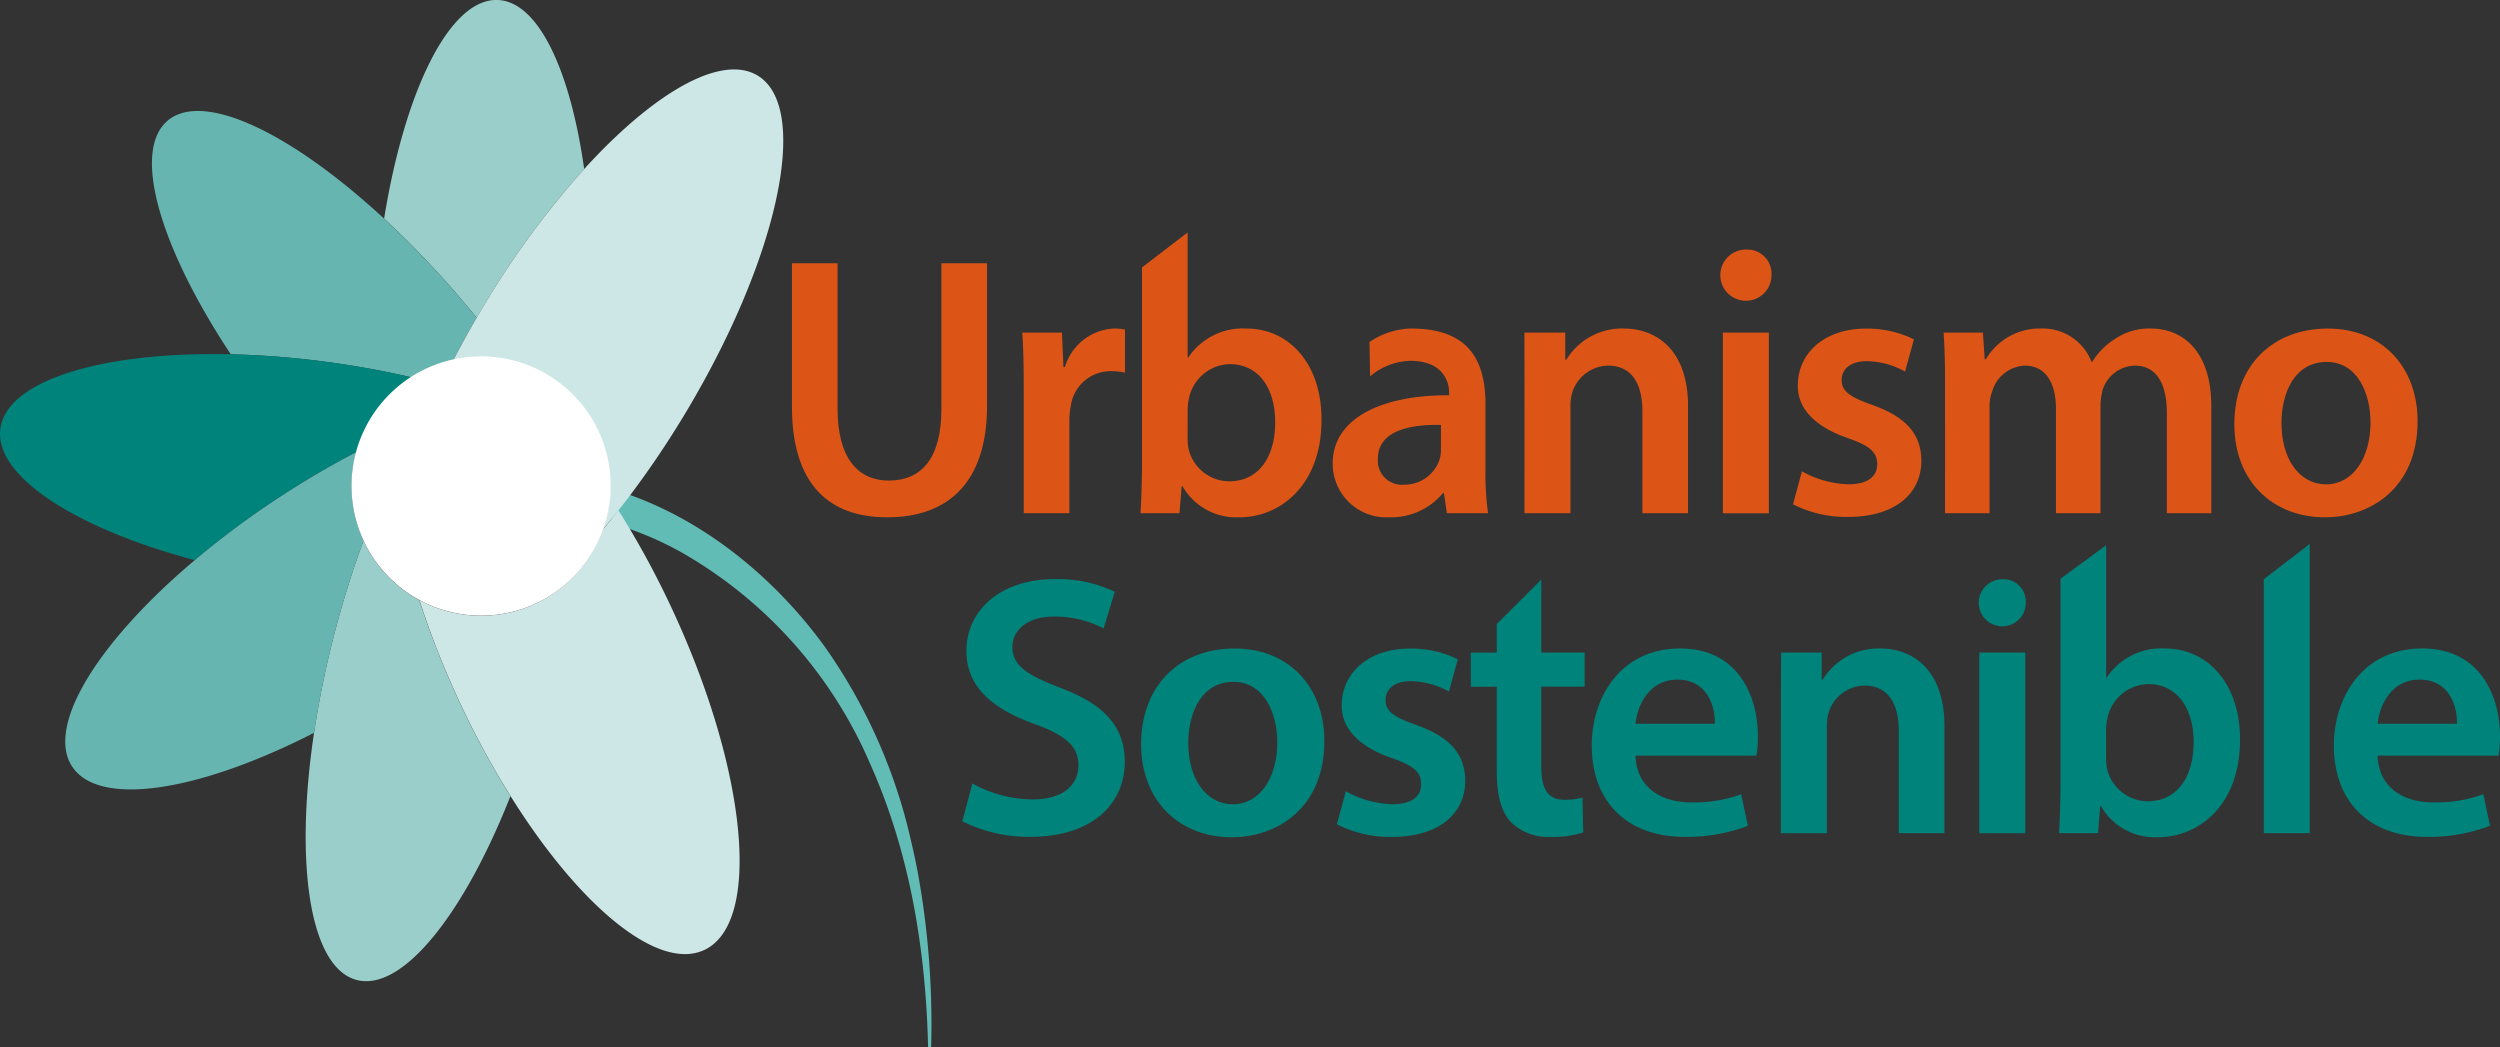
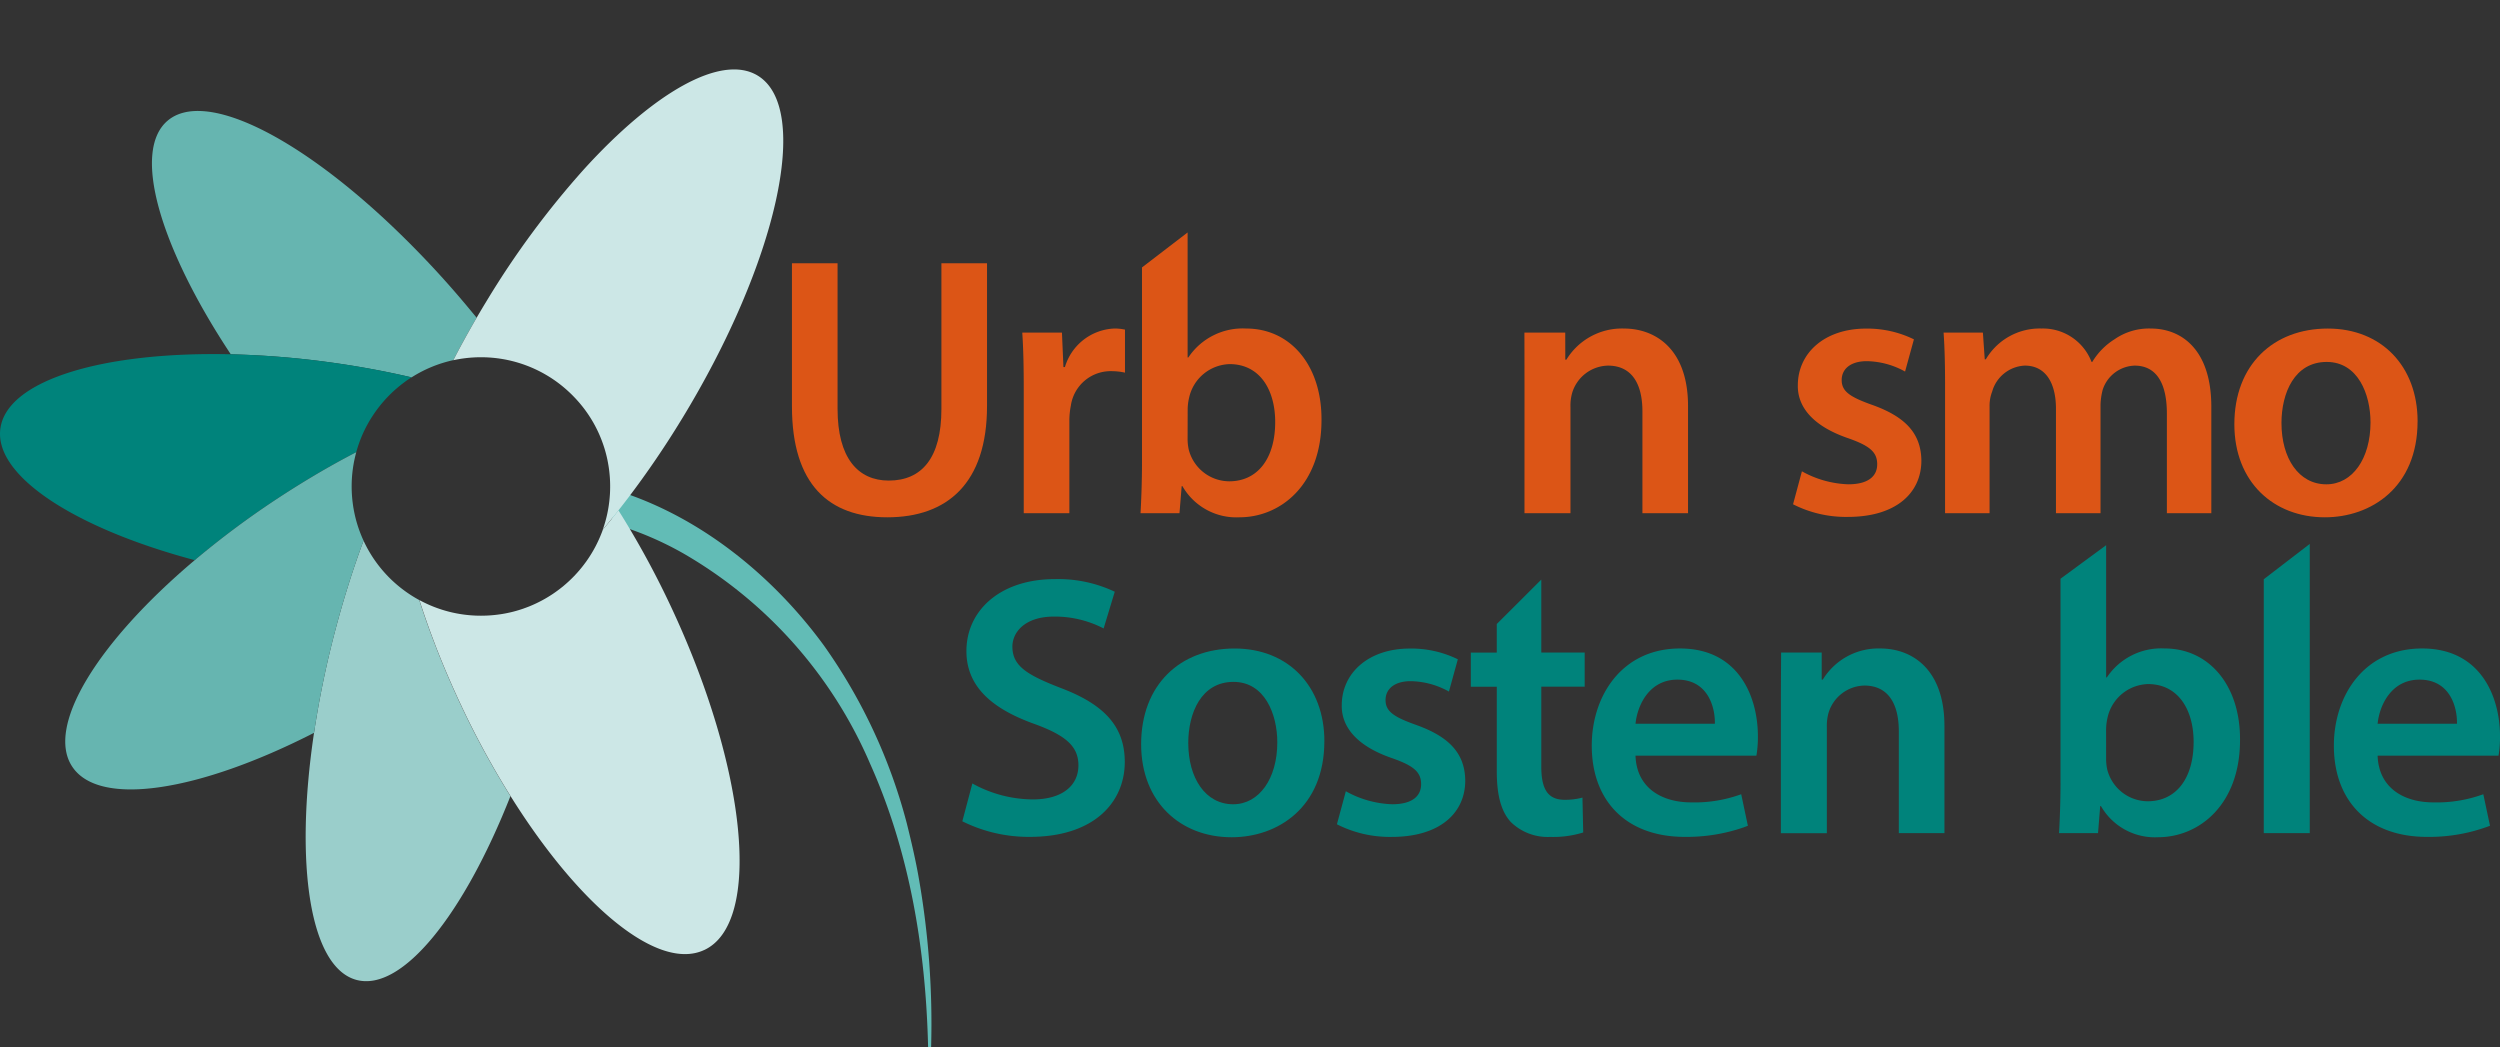
<svg xmlns="http://www.w3.org/2000/svg" width="228.328" height="95.646" viewBox="0 0 228.328 95.646">
  <rect x="0" y="0" width="228.328" height="95.646" fill="#333333" stroke="none" />
  <g data-name="Grupo 5500">
    <g data-name="Grupo 5502">
      <path data-name="Trazado 8914" d="M182.261 145.943c7.531 2.4 14.111 7.774 18.734 14.095a49.756 49.756 0 0 1 7.562 16.21c.409 1.633.849 3.515 1.13 5.183a76.945 76.945 0 0 1 1.1 15.3h-.275c-.206-8.856-1.658-17.77-5.289-25.877a40.74 40.74 0 0 0-17.02-19.2 29.751 29.751 0 0 0-6.264-2.679l-.205-.055-.178-.043z" transform="translate(-125.747 -101.084)" style="fill:#62bcb6" />
      <path data-name="Trazado 8915" d="M239.483 78.221v13.312c0 4.471 1.863 6.537 4.675 6.537 3.014 0 4.809-2.066 4.809-6.537V78.221h4.166v13.041c0 7.046-3.624 10.162-9.111 10.162-5.284 0-8.705-2.947-8.705-10.128V78.221z" transform="translate(-162.987 -54.178)" style="fill:#dc5516" />
      <path data-name="Trazado 8916" d="M303.887 103.306c0-2.236-.034-3.828-.135-5.318h3.624l.136 3.15h.135a4.919 4.919 0 0 1 4.505-3.522 4.383 4.383 0 0 1 .982.1v3.929a5.8 5.8 0 0 0-1.219-.135 3.673 3.673 0 0 0-3.726 3.15 7.134 7.134 0 0 0-.136 1.287v8.536h-4.166z" transform="translate(-210.387 -67.611)" style="fill:#dc5516" />
      <path data-name="Trazado 8917" d="M338.9 94.714c.068-1.118.135-2.947.135-4.64V72.265l4.166-3.193v11.416h.068a5.968 5.968 0 0 1 5.284-2.642c4.031 0 6.91 3.353 6.876 8.366 0 5.928-3.76 8.874-7.486 8.874a5.676 5.676 0 0 1-5.216-2.845h-.068l-.2 2.473zm4.3-6.808a4.587 4.587 0 0 0 .1.982A3.843 3.843 0 0 0 347 91.8c2.608 0 4.2-2.1 4.2-5.42 0-2.913-1.389-5.284-4.166-5.284a3.9 3.9 0 0 0-3.692 3.049 4.966 4.966 0 0 0-.136 1.084z" transform="translate(-234.735 -47.841)" style="fill:#dc5516" />
-       <path data-name="Trazado 8918" d="M409.944 110.52v-5.963c0-4.045-1.525-6.944-6.808-6.944a7.139 7.139 0 0 0-3.787 1.229l.057 3.14a5.954 5.954 0 0 1 3.649-1.422c2.914 0 3.564 1.8 3.564 2.88v.27c-6.1-.034-10.63 2.066-10.63 6.234a4.9 4.9 0 0 0 5.182 4.909 6.128 6.128 0 0 0 4.878-2.2h.1l.27 1.829h3.759a26.464 26.464 0 0 1-.237-3.962m-4.063-1.829a2.99 2.99 0 0 1-.135.913 3.378 3.378 0 0 1-3.252 2.271 2.189 2.189 0 0 1-2.373-2.373c0-2.505 2.813-3.151 5.76-3.083z" transform="translate(-274.273 -67.609)" style="fill:#dc5516" />
      <path data-name="Trazado 8919" d="M452.965 102.9c0-1.9-.007-4.912-.007-4.912h3.728l.005 2.473h.1a5.947 5.947 0 0 1 5.25-2.845c2.879 0 5.86 1.863 5.86 7.079v9.789h-4.166v-9.315c0-2.371-.881-4.166-3.15-4.166a3.5 3.5 0 0 0-3.251 2.439 4.233 4.233 0 0 0-.17 1.355v9.687h-4.2z" transform="translate(-313.731 -67.611)" style="fill:#dc5516" />
-       <path data-name="Trazado 8920" d="M515.841 76.424a2.338 2.338 0 1 1-2.337-2.27 2.208 2.208 0 0 1 2.337 2.27m-4.441 5.314h4.2v16.5h-4.2z" transform="translate(-354.048 -51.361)" style="fill:#dc5516" />
      <path data-name="Trazado 8921" d="M533.579 110.657a9.292 9.292 0 0 0 4.234 1.186c1.829 0 2.642-.745 2.642-1.829 0-1.118-.678-1.694-2.71-2.4-3.218-1.118-4.573-2.879-4.539-4.81 0-2.913 2.4-5.182 6.233-5.182a9.678 9.678 0 0 1 4.369.982l-.808 2.941a7.41 7.41 0 0 0-3.489-.948c-1.49 0-2.3.711-2.3 1.727 0 1.05.779 1.558 2.879 2.3 2.981 1.084 4.369 2.608 4.4 5.047 0 2.981-2.337 5.149-6.707 5.149a10.641 10.641 0 0 1-5.013-1.152z" transform="translate(-369.008 -67.611)" style="fill:#dc5516" />
      <path data-name="Trazado 8922" d="M577.643 102.9c0-1.9-.034-3.489-.136-4.912h3.59l.169 2.439h.1a5.708 5.708 0 0 1 5.081-2.812 4.756 4.756 0 0 1 4.573 3.049h.068a6.238 6.238 0 0 1 2.032-2.066 5.507 5.507 0 0 1 3.319-.982c2.744 0 5.521 1.863 5.521 7.147v9.721h-4.06v-9.112c0-2.744-.948-4.369-2.946-4.369a3.179 3.179 0 0 0-2.914 2.2 5.974 5.974 0 0 0-.2 1.389v9.891h-4.07v-9.552c0-2.3-.914-3.929-2.845-3.929a3.252 3.252 0 0 0-2.981 2.371 3.563 3.563 0 0 0-.237 1.355v9.755h-4.065z" transform="translate(-399.997 -67.611)" style="fill:#dc5516" />
      <path data-name="Trazado 8923" d="M680.638 106.084c0 6.063-4.268 8.773-8.468 8.773-4.674 0-8.265-3.218-8.265-8.5 0-5.42 3.556-8.739 8.535-8.739 4.911 0 8.2 3.455 8.2 8.468m-12.431.169c0 3.184 1.558 5.589 4.1 5.589 2.371 0 4.031-2.337 4.031-5.657 0-2.575-1.152-5.521-4-5.521-2.947 0-4.132 2.845-4.132 5.589" transform="translate(-459.838 -67.611)" style="fill:#dc5516" />
      <path data-name="Trazado 8924" d="M286.861 190.74a11.534 11.534 0 0 0 5.521 1.456c2.676 0 4.166-1.253 4.166-3.116 0-1.727-1.152-2.744-4.065-3.794-3.76-1.355-6.165-3.353-6.165-6.639 0-3.726 3.116-6.571 8.061-6.571a12.056 12.056 0 0 1 5.487 1.152l-1.016 3.353a9.663 9.663 0 0 0-4.539-1.084c-2.642 0-3.794 1.423-3.794 2.743 0 1.762 1.321 2.574 4.37 3.76 3.963 1.49 5.894 3.489 5.894 6.774 0 3.658-2.778 6.842-8.671 6.842a13.56 13.56 0 0 1-6.165-1.423z" transform="translate(-198.054 -119.184)" style="fill:#00837b" />
      <path data-name="Trazado 8925" d="M355.8 201.152c0 6.063-4.268 8.773-8.468 8.773-4.675 0-8.265-3.218-8.265-8.5 0-5.42 3.557-8.739 8.536-8.739 4.911 0 8.2 3.455 8.2 8.468m-12.431.169c0 3.184 1.558 5.589 4.1 5.589 2.371 0 4.031-2.337 4.031-5.657 0-2.575-1.152-5.521-4-5.521-2.947 0-4.132 2.845-4.132 5.589" transform="translate(-234.845 -133.458)" style="fill:#00837b" />
      <path data-name="Trazado 8926" d="M398.063 205.725a9.291 9.291 0 0 0 4.234 1.186c1.829 0 2.642-.745 2.642-1.829 0-1.118-.677-1.694-2.71-2.4-3.218-1.118-4.573-2.879-4.539-4.81 0-2.913 2.4-5.182 6.232-5.182a9.683 9.683 0 0 1 4.37.982l-.813 2.946a7.409 7.409 0 0 0-3.489-.948c-1.49 0-2.3.711-2.3 1.727 0 1.05.779 1.558 2.879 2.3 2.981 1.084 4.37 2.608 4.4 5.047 0 2.981-2.337 5.149-6.707 5.149a10.642 10.642 0 0 1-5.013-1.152z" transform="translate(-275.146 -133.458)" style="fill:#00837b" />
      <path data-name="Trazado 8927" d="M443.468 172.214v6.664h3.963v3.116h-3.963v7.283c0 2 .542 3.049 2.134 3.049a6.144 6.144 0 0 0 1.626-.2l.068 3.184a9.154 9.154 0 0 1-3.014.407 4.823 4.823 0 0 1-3.591-1.355c-.88-.948-1.287-2.439-1.287-4.606v-7.757h-2.371v-3.116h2.367v-2.61z" transform="translate(-302.7 -119.28)" style="fill:#00837b" />
      <path data-name="Trazado 8928" d="M476.955 202.473c.1 2.981 2.439 4.268 5.081 4.268a12.4 12.4 0 0 0 4.573-.745l.61 2.879c-.127.051-.258.1-.393.15a15.913 15.913 0 0 1-5.366.866c-5.352 0-8.5-3.286-8.5-8.333 0-4.573 2.777-8.874 8.061-8.874 5.352 0 7.113 4.4 7.113 8.028a10.231 10.231 0 0 1-.136 1.761zm7.249-2.913c.033-1.524-.644-4.031-3.421-4.031-2.574 0-3.658 2.337-3.827 4.031z" transform="translate(-327.583 -133.458)" style="fill:#00837b" />
      <path data-name="Trazado 8929" d="M529.16 197.968c0-1.9.022-4.912.022-4.912h3.706v2.473h.1a5.948 5.948 0 0 1 5.25-2.845c2.879 0 5.86 1.863 5.86 7.079v9.789h-4.167v-9.315c0-2.371-.881-4.166-3.15-4.166a3.5 3.5 0 0 0-3.252 2.439 4.234 4.234 0 0 0-.17 1.355v9.687h-4.2z" transform="translate(-366.51 -133.458)" style="fill:#00837b" />
-       <path data-name="Trazado 8930" d="M592.258 174.208a2.148 2.148 0 1 1-2.147-2.085 2.028 2.028 0 0 1 2.147 2.085m-4.247 4.608h4.2v16.5h-4.2z" transform="translate(-407.24 -119.217)" style="fill:#00837b" />
      <path data-name="Trazado 8931" d="M611.81 188.3c.068-1.118.136-2.947.136-4.64v-18.6l4.166-3.06v12.073h.068a5.967 5.967 0 0 1 5.284-2.642c4.031 0 6.91 3.353 6.876 8.366 0 5.928-3.76 8.874-7.485 8.874a5.676 5.676 0 0 1-5.216-2.845h-.068l-.2 2.473zm4.3-6.808a4.583 4.583 0 0 0 .1.982 3.843 3.843 0 0 0 3.692 2.913c2.608 0 4.2-2.1 4.2-5.42 0-2.913-1.389-5.284-4.166-5.284a3.9 3.9 0 0 0-3.692 3.049 4.981 4.981 0 0 0-.136 1.084z" transform="translate(-423.756 -112.206)" style="fill:#00837b" />
      <path data-name="Trazado 8932" d="m672.641 164.843 4.2-3.226v26.417h-4.2z" transform="translate(-465.889 -111.94)" style="fill:#00837b" />
      <path data-name="Trazado 8933" d="M697.465 202.473c.1 2.981 2.439 4.268 5.081 4.268a12.4 12.4 0 0 0 4.573-.745l.61 2.879a15.539 15.539 0 0 1-5.759 1.016c-5.352 0-8.5-3.286-8.5-8.333 0-4.573 2.777-8.874 8.061-8.874 5.352 0 7.113 4.4 7.113 8.028a10.231 10.231 0 0 1-.136 1.761zm7.249-2.913c.034-1.524-.644-4.031-3.421-4.031-2.574 0-3.658 2.337-3.828 4.031z" transform="translate(-480.315 -133.458)" style="fill:#00837b" />
-       <path data-name="Trazado 8934" d="M132.4 15.434a79.817 79.817 0 0 0-8.874 11.994q-.484.8-.947 1.589c-.378-.461-.759-.922-1.15-1.383a86.672 86.672 0 0 0-7.306-7.669C116.037 8.152 120.165-.211 124.536 0c3.67.181 6.578 6.372 7.86 15.43" transform="translate(-79.042)" style="fill:#9acecb" />
      <path data-name="Trazado 8935" d="M109.533 183.983c-4.266 10.829-9.885 17.883-14.041 16.8-4.282-1.116-5.7-10.534-3.9-22.577a87.514 87.514 0 0 1 1.878-9.123q.567-2.176 1.217-4.245.673-2.158 1.426-4.177a11.79 11.79 0 0 0 3.562 4.435l.074.055a11.584 11.584 0 0 0 1.454.934 70.373 70.373 0 0 0 1.423 4.03c.065.175.135.35.2.526l.175.44a86.712 86.712 0 0 0 1.973 4.534 79.107 79.107 0 0 0 4.549 8.367" transform="translate(-62.911 -111.28)" style="fill:#9acecb" />
      <path data-name="Trazado 8936" d="M150.627 191.813c-4.22 1.986-11.416-4-17.7-14.056a79.111 79.111 0 0 1-4.549-8.367 85.874 85.874 0 0 1-1.973-4.534l-.175-.44c-.068-.175-.138-.35-.2-.526a71.94 71.94 0 0 1-1.423-4.03 11.729 11.729 0 0 0 5.625 1.426q.323 0 .645-.018c.28-.015.559-.04.836-.074a11.507 11.507 0 0 0 2.379-.553c.191-.068.381-.138.566-.212a11.845 11.845 0 0 0 6.584-6.685c.04-.1.08-.209.117-.317a75.11 75.11 0 0 0 1.429-1.755q.406.641.8 1.3a80.531 80.531 0 0 1 3.953 7.4c7 14.874 8.385 28.951 3.092 31.441" transform="translate(-86.301 -105.053)" style="fill:#cce7e6" />
      <path data-name="Trazado 8937" d="M74.805 51.851q-1.047 1.794-1.967 3.562c-.055.1-.108.209-.163.314a11.73 11.73 0 0 0-3.814 1.573 8.574 8.574 0 0 0-.314-.071q-1.614-.373-3.307-.685a83.415 83.415 0 0 0-3.818-.615 80.5 80.5 0 0 0-9.071-.735c-6.486-9.8-9.064-18.553-5.766-21.341 3.261-2.754 11.3 1.119 19.764 8.948a86.67 86.67 0 0 1 7.306 7.669c.39.461.771.922 1.15 1.383" transform="translate(-31.272 -22.834)" style="fill:#66b5b0" />
      <path data-name="Trazado 8938" d="M37.588 107.337s-.527.336-.618.421a11.86 11.86 0 0 0-2.92 3.071 11.623 11.623 0 0 0-1.512 3.341q-1.549.8-3.129 1.715a82.585 82.585 0 0 0-4.174 2.588 79.886 79.886 0 0 0-7.451 5.56c-10.911-2.907-18.347-7.69-17.75-12.024.606-4.426 9.4-7.042 21.046-6.778a80.5 80.5 0 0 1 9.071.735 81.632 81.632 0 0 1 7.439 1.371" transform="translate(0 -72.874)" style="fill:#00837b" />
      <path data-name="Trazado 8939" d="M46.634 142.44q-.752 2.015-1.426 4.177-.65 2.066-1.217 4.245a87.518 87.518 0 0 0-1.878 9.123c-10.463 5.351-19.61 6.839-22.088 3.089-2.45-3.7 2.361-11.407 11.188-18.857a79.887 79.887 0 0 1 7.451-5.56 86.43 86.43 0 0 1 4.174-2.588q1.577-.913 3.129-1.715a11.832 11.832 0 0 0-.421 3.132 11.967 11.967 0 0 0 .1 1.531 11.671 11.671 0 0 0 .99 3.424" transform="translate(-13.429 -93.056)" style="fill:#66b5b0" />
      <path data-name="Trazado 8940" d="M155.56 52.562a85.29 85.29 0 0 1-4.872 7.159q-.456.6-.913 1.18c-.476.6-.953 1.19-1.429 1.755a11.66 11.66 0 0 0 .636-2.975c.028-.32.04-.645.04-.971a11.743 11.743 0 0 0-.138-1.813c-.04-.255-.086-.507-.141-.756a11.717 11.717 0 0 0-2.078-4.509 11.808 11.808 0 0 0-.9-1.057 12.055 12.055 0 0 0-1.223-1.119 11.762 11.762 0 0 0-7.325-2.548c-.243 0-.486.006-.725.022a11.862 11.862 0 0 0-1.795.249c.055-.1.108-.209.163-.314q.922-1.766 1.967-3.562.461-.793.947-1.589a79.817 79.817 0 0 1 8.874-11.994c6.356-6.987 12.525-10.564 15.857-8.53 4.909 3 1.8 17.044-6.947 31.377" transform="translate(-93.296 -14.28)" style="fill:#cce7e6" />
-       <path data-name="Trazado 8941" d="M104.437 117.733a11.84 11.84 0 1 1 11.839 11.839 11.839 11.839 0 0 1-11.839-11.839" transform="translate(-72.336 -73.345)" style="fill:#fff" />
    </g>
  </g>
</svg>